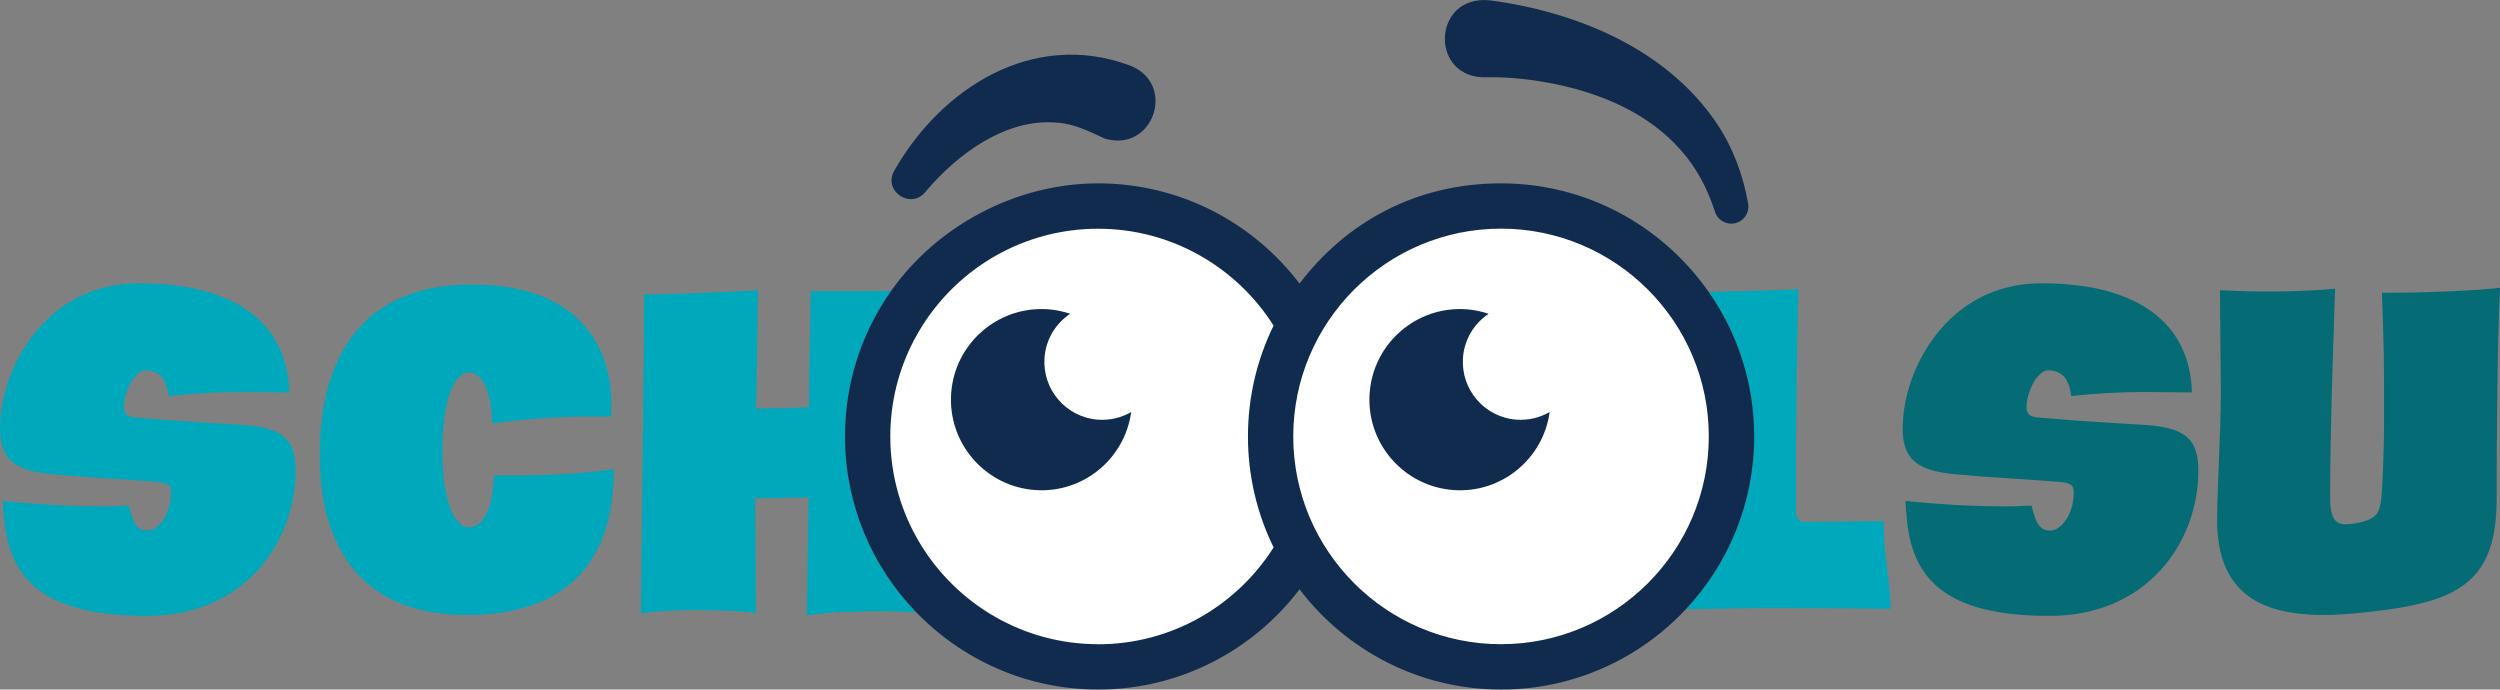
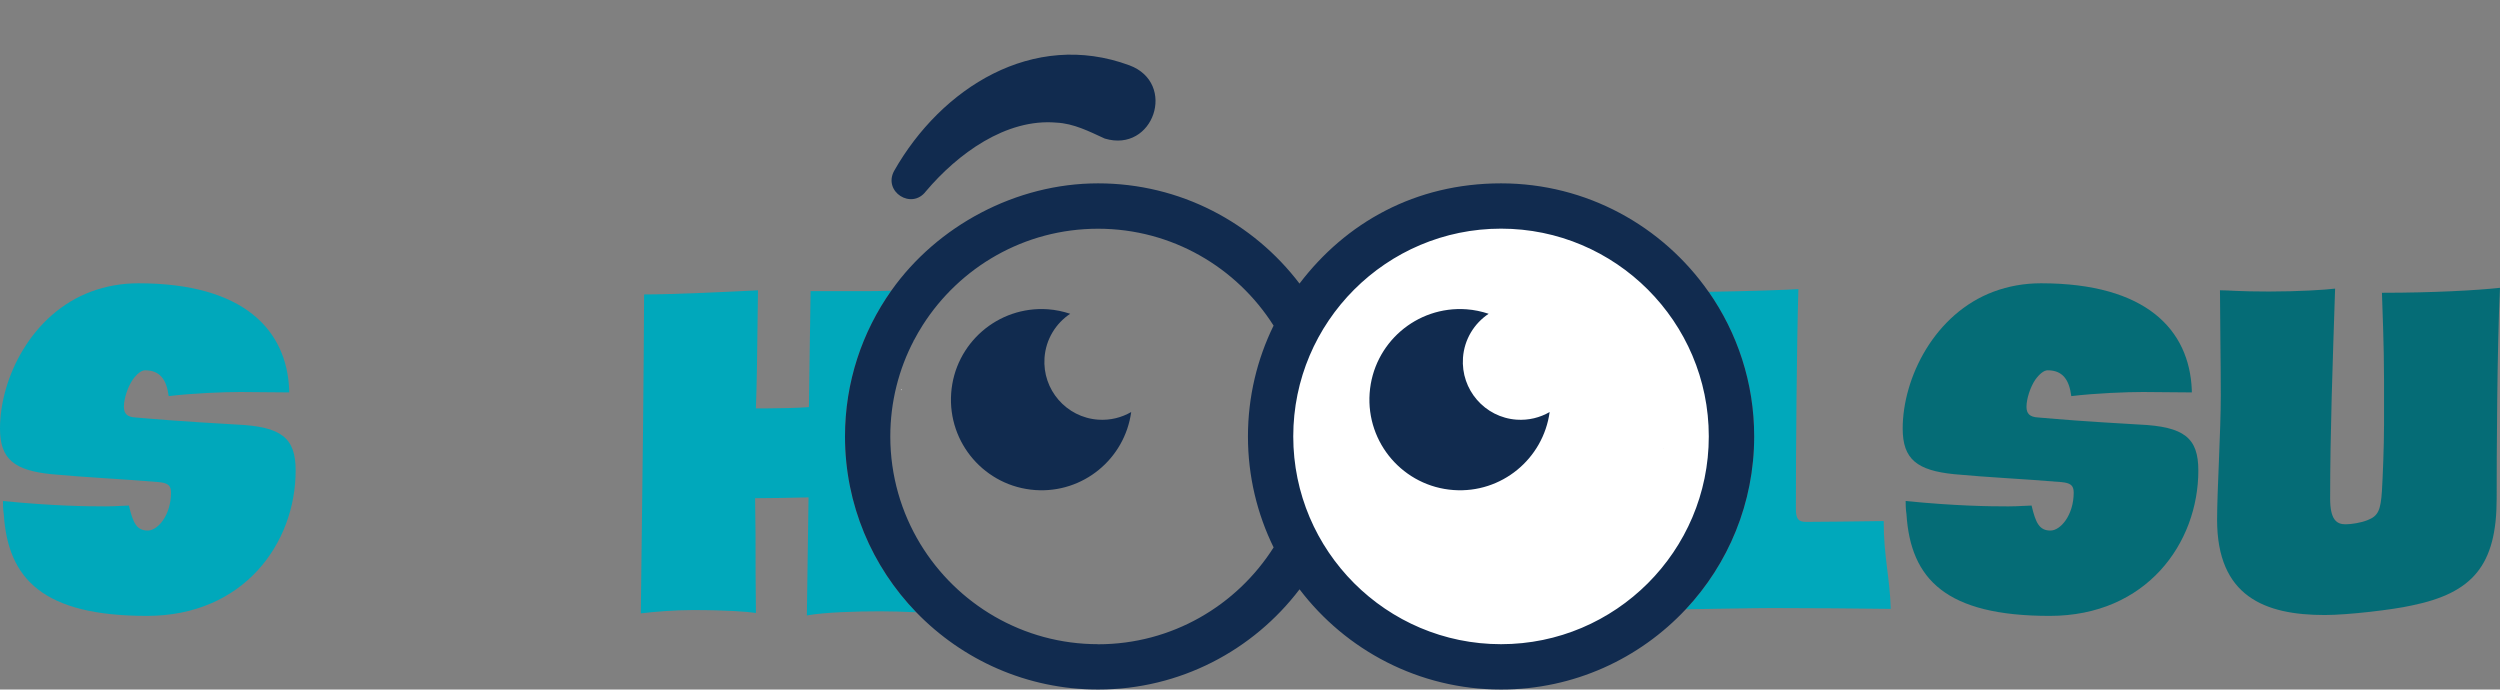
<svg xmlns="http://www.w3.org/2000/svg" id="Layer_1" data-name="Layer 1" viewBox="0 0 599.94 165.47">
  <rect x="0" y="0" width="599.94" height="165.47" fill="#808080" stroke="none" />
  <defs>
    <style>
      .cls-1 {
        fill: #112b4f;
      }

      .cls-1, .cls-2, .cls-3, .cls-4, .cls-5, .cls-6, .cls-7 {
        stroke-width: 0px;
      }

      .cls-2 {
        fill: none;
      }

      .cls-3 {
        fill: #000;
      }

      .cls-4 {
        fill: #056c76;
      }

      .cls-5 {
        fill: #fff;
      }

      .cls-6 {
        fill: #020202;
      }

      .cls-7 {
        fill: #00a8bb;
      }
    </style>
  </defs>
  <circle class="cls-5" cx="360.21" cy="104.74" r="55.3" />
  <g>
-     <circle class="cls-5" cx="264.08" cy="104.74" r="55.3" />
    <g>
      <path class="cls-7" d="M56.76,101.88c-13.82-.8-18.29-1.19-24.15-1.69-2.19-.1-2.88-.99-2.88-2.58,0-1.89.89-4.67,2.09-6.46.99-1.39,2.09-2.29,2.98-2.29,3.58,0,5.18,2.23,5.68,6.2,5.76-.7,13.22-.99,17.2-.99,3.18,0,8.05.1,11.73.1,0-.8-.01.36-.01-.64-.6-14.31-10.83-25.55-36.18-25.55-4.07,0-7.85.7-11.33,1.99C7.65,75.24,0,90.64,0,102.87c0,7.36,3.48,10.04,12.42,10.93,8.45.79,16.1,1.09,25.64,1.89,2.09.2,2.98.7,2.98,2.49,0,5.47-3.18,9.14-5.57,9.14-2.68,0-3.55-1.83-4.54-6-1.09,0-3.18.2-5.57.2-4.67,0-12.72-.1-24.65-1.29,0,.5,0,1.99.2,3.18.99,15.61,9.51,24.39,34.36,24.39,23.26,0,35.68-17.49,35.68-34.89,0-7.85-3.38-10.54-14.21-11.03Z" />
-       <path class="cls-7" d="M118.18,118.08c-.6,4.97-2.68,8.45-5.67,8.45-3.48,0-6.36-6.26-6.36-18.39s2.78-18.79,6.46-18.79c3.08,0,4.97,4.77,5.37,9.64,0,.5.1,1.69.1,2.58,6.16-.8,14.81-1.59,22.17-1.59h6.36c.1-.99.1-2.78.1-3.28,0-10.74-5.37-28.43-33.6-28.43-23.06,0-36.38,13.82-36.38,40.95,0,21.47,9.54,38.37,35.29,38.37,16.8,0,35.29-6.36,35.29-34.99-10.04,1.49-19.68,1.49-28.73,1.49-.1,1.39-.2,2.48-.4,3.98Z" />
      <path class="cls-4" d="M513.34,101.88c-13.82-.8-18.29-1.19-24.15-1.69-2.19-.1-2.88-.99-2.88-2.58,0-1.89.89-4.67,2.09-6.46.99-1.39,2.09-2.29,2.98-2.29,3.58,0,5.18,2.23,5.68,6.2,5.76-.7,13.22-.99,17.2-.99,3.18,0,8.05.1,11.73.1,0-.8-.01.36-.01-.64-.6-14.31-10.83-25.55-36.18-25.55-4.07,0-7.85.7-11.33,1.99-14.21,5.27-21.87,20.67-21.87,32.9,0,7.36,3.48,10.04,12.42,10.93,8.45.79,16.1,1.09,25.64,1.89,2.09.2,2.98.7,2.98,2.49,0,5.47-3.18,9.14-5.57,9.14-2.68,0-3.55-1.83-4.54-6-1.09,0-3.18.2-5.57.2-4.67,0-12.72-.1-24.65-1.29,0,.5,0,1.99.2,3.18.99,15.61,9.51,24.39,34.36,24.39,23.26,0,35.68-17.49,35.68-34.89,0-7.85-3.38-10.54-14.21-11.03Z" />
      <path class="cls-4" d="M571.61,70.27c.1,3.68.5,12.52.5,20.67v11.03c0,5.17-.3,12.42-.5,15.8-.3,4.67-.89,6.06-3.48,7.06-1.49.6-3.78.99-5.27.99-2.19,0-3.68-1.19-3.68-6.16,0-16.3.6-32.11,1.19-50.4-2.39.3-8.75.7-15.9.7s-9.64-.3-11.73-.3c0,5.57.2,17.4.2,25.25,0,8.45-.89,22.96-.89,29.82,0,18.39,11.43,22.86,25.84,22.86,5.57,0,16.5-1.29,20.87-2.29,14.61-2.98,20.38-9.64,20.38-25.64,0-10.04.1-36.48.8-50.59-5.47.6-16,1.19-28.33,1.19Z" />
      <path class="cls-5" d="M216.39,93.53s-.07-.09-.11-.09c-.04,0-.07.06-.11.09.05.04.11.07.16.11.02-.03.04-.07.06-.11Z" />
      <path class="cls-3" d="M399.58,26.85l-.03-.03s0,.01.01.02h.01Z" />
      <path class="cls-6" d="M399.13,107.64s.03.1.04.15c-.01-.04-.02-.08-.04-.12,0,0,0-.02,0-.03Z" />
      <polygon class="cls-6" points="399.17 107.79 399.17 107.79 399.17 107.79 399.17 107.79" />
      <path class="cls-6" d="M218.43,90.46s0,0,0,0c-.02-.04-.03-.1-.04-.15.02.05.03.1.04.15Z" />
      <path class="cls-6" d="M399.13,107.64s0,.02,0,.03c.01.04.02.08.04.12h0s-.03-.1-.04-.14Z" />
      <path class="cls-6" d="M399.17,107.79s0,0,0,0c-.01-.04-.02-.08-.04-.12.01.04.02.08.04.12Z" />
      <path class="cls-6" d="M405.89,81.07c-.04.08-.07.17-.11.25.04-.08.07-.17.11-.25,0,0,0,0,0,0Z" />
    </g>
    <g>
      <path class="cls-2" d="M216.39,93.53s-.07-.09-.11-.09-.07.06-.11.09c.05.04.11.07.16.11.02-.03.04-.07.06-.11Z" />
      <path class="cls-7" d="M213.89,69.76c-2.08.07-4.19.11-5.85.11h-13.52l-.4,27.83c-2.68.2-7.06.3-9.84.3h-2.88c.2-5.76.3-10.44.5-28.33-5.96.3-19.98.99-27.33.99-.1,19.78-.3,39.86-.79,76.54,3.18-.4,8.05-.8,12.42-.8,8.35,0,13.32.4,15.21.7-.1-5.96-.1-12.82-.1-18.89,0-2.78-.1-5.37-.1-8.65,2.39,0,9.44-.1,12.82-.2l-.4,28.33c4.37-.79,12.13-.99,17.59-.99,2.27,0,5.7.08,8.66.23-10.58-10.94-17.1-25.82-17.1-42.2,0-13.01,4.12-25.08,11.11-34.98Z" />
    </g>
    <path class="cls-1" d="M250.66,85.86c.32-4.46,2.71-8.26,6.16-10.56-1.69-.56-3.47-.95-5.33-1.08-11.98-.85-22.38,8.17-23.23,20.15-.85,11.98,8.17,22.38,20.15,23.23,11.49.82,21.51-7.47,23.05-18.72-2.32,1.34-5.05,2.03-7.93,1.83-7.65-.54-13.41-7.19-12.87-14.84Z" />
    <g>
-       <path class="cls-2" d="M360.21,54.88c-27.49,0-49.86,22.37-49.86,49.86s22.37,49.86,49.86,49.86,49.86-22.37,49.86-49.86-22.37-49.86-49.86-49.86Z" />
      <path class="cls-7" d="M453.73,146.11c-.2-7.55-1.69-12.43-1.69-21.07-5.07.1-17.4.2-18.59.2-1.79,0-2.48-.6-2.48-3.08,0-14.71.2-38.96.6-52.78-1.93.16-12.45.52-21.55.65,6.88,9.85,10.93,21.82,10.93,34.72,0,16.01-6.23,30.6-16.4,41.46,4.36-.05,16.41-.29,20.76-.29,6.86,0,23.06.1,28.43.2Z" />
      <path class="cls-1" d="M410.01,70.02c-10.99-15.72-29.21-26.02-49.8-26.02s-37.26,9.45-48.36,24.05c-11.1-14.6-28.63-24.05-48.34-24.05s-38.61,10.19-49.62,25.75c-7,9.9-11.11,21.97-11.11,34.98,0,16.38,6.52,31.26,17.1,42.2,11.05,11.42,26.53,18.54,43.64,18.54,19.71,0,37.24-9.45,48.34-24.05,11.1,14.6,28.65,24.05,48.36,24.05,17.47,0,33.25-7.42,44.34-19.27,10.16-10.86,16.4-25.45,16.4-41.46,0-12.9-4.05-24.87-10.93-34.72ZM263.51,154.59c-18.05,0-33.89-9.65-42.65-24.05-4.57-7.53-7.21-16.37-7.21-25.8,0-8.3,2.04-16.14,5.65-23.03-.02-.02-.04-.03-.06-.05.04-.01.07-.03.11-.04.63-1.21,1.32-2.39,2.04-3.53,8.85-13.94,24.42-23.2,42.12-23.2s33.28,9.29,42.12,23.25c-3.94,8.04-6.15,17.07-6.15,26.61s2.22,18.58,6.16,26.62c-8.85,13.95-24.42,23.24-42.12,23.24ZM360.21,154.59c-27.49,0-49.86-22.37-49.86-49.86s22.37-49.86,49.86-49.86,49.86,22.37,49.86,49.86-22.37,49.86-49.86,49.86Z" />
    </g>
    <path class="cls-1" d="M214.57,41.01c11.31-19.92,33.33-33.87,56.45-25.34,11.49,4.26,5.84,21.12-5.91,17.58-3.74-1.72-7.46-3.62-11.56-3.82-12.13-1.07-23.75,7.49-31.34,16.46-3.43,4.57-10.36.11-7.64-4.88h0Z" />
-     <path class="cls-1" d="M357.56.08c20.66,2.75,42.15,11.53,54.27,29.31,4.02,5.9,6.5,12.69,7.68,19.46.39,2.24-1.11,4.37-3.34,4.76-2.09.37-4.09-.92-4.66-2.91-1.79-5.55-4.5-10.64-8.26-14.79-7.56-8.55-18.46-13.27-29.54-15.63-5.46-1.13-11.26-1.85-16.82-1.73-13.98.57-13.32-19.93.67-18.46h0Z" />
    <path class="cls-1" d="M351.08,85.86c.32-4.46,2.71-8.26,6.16-10.56-1.69-.56-3.47-.95-5.33-1.08-11.98-.85-22.38,8.17-23.23,20.15-.85,11.98,8.17,22.38,20.15,23.23,11.49.82,21.51-7.47,23.05-18.72-2.32,1.34-5.05,2.03-7.93,1.83-7.65-.54-13.41-7.19-12.87-14.84Z" />
  </g>
</svg>